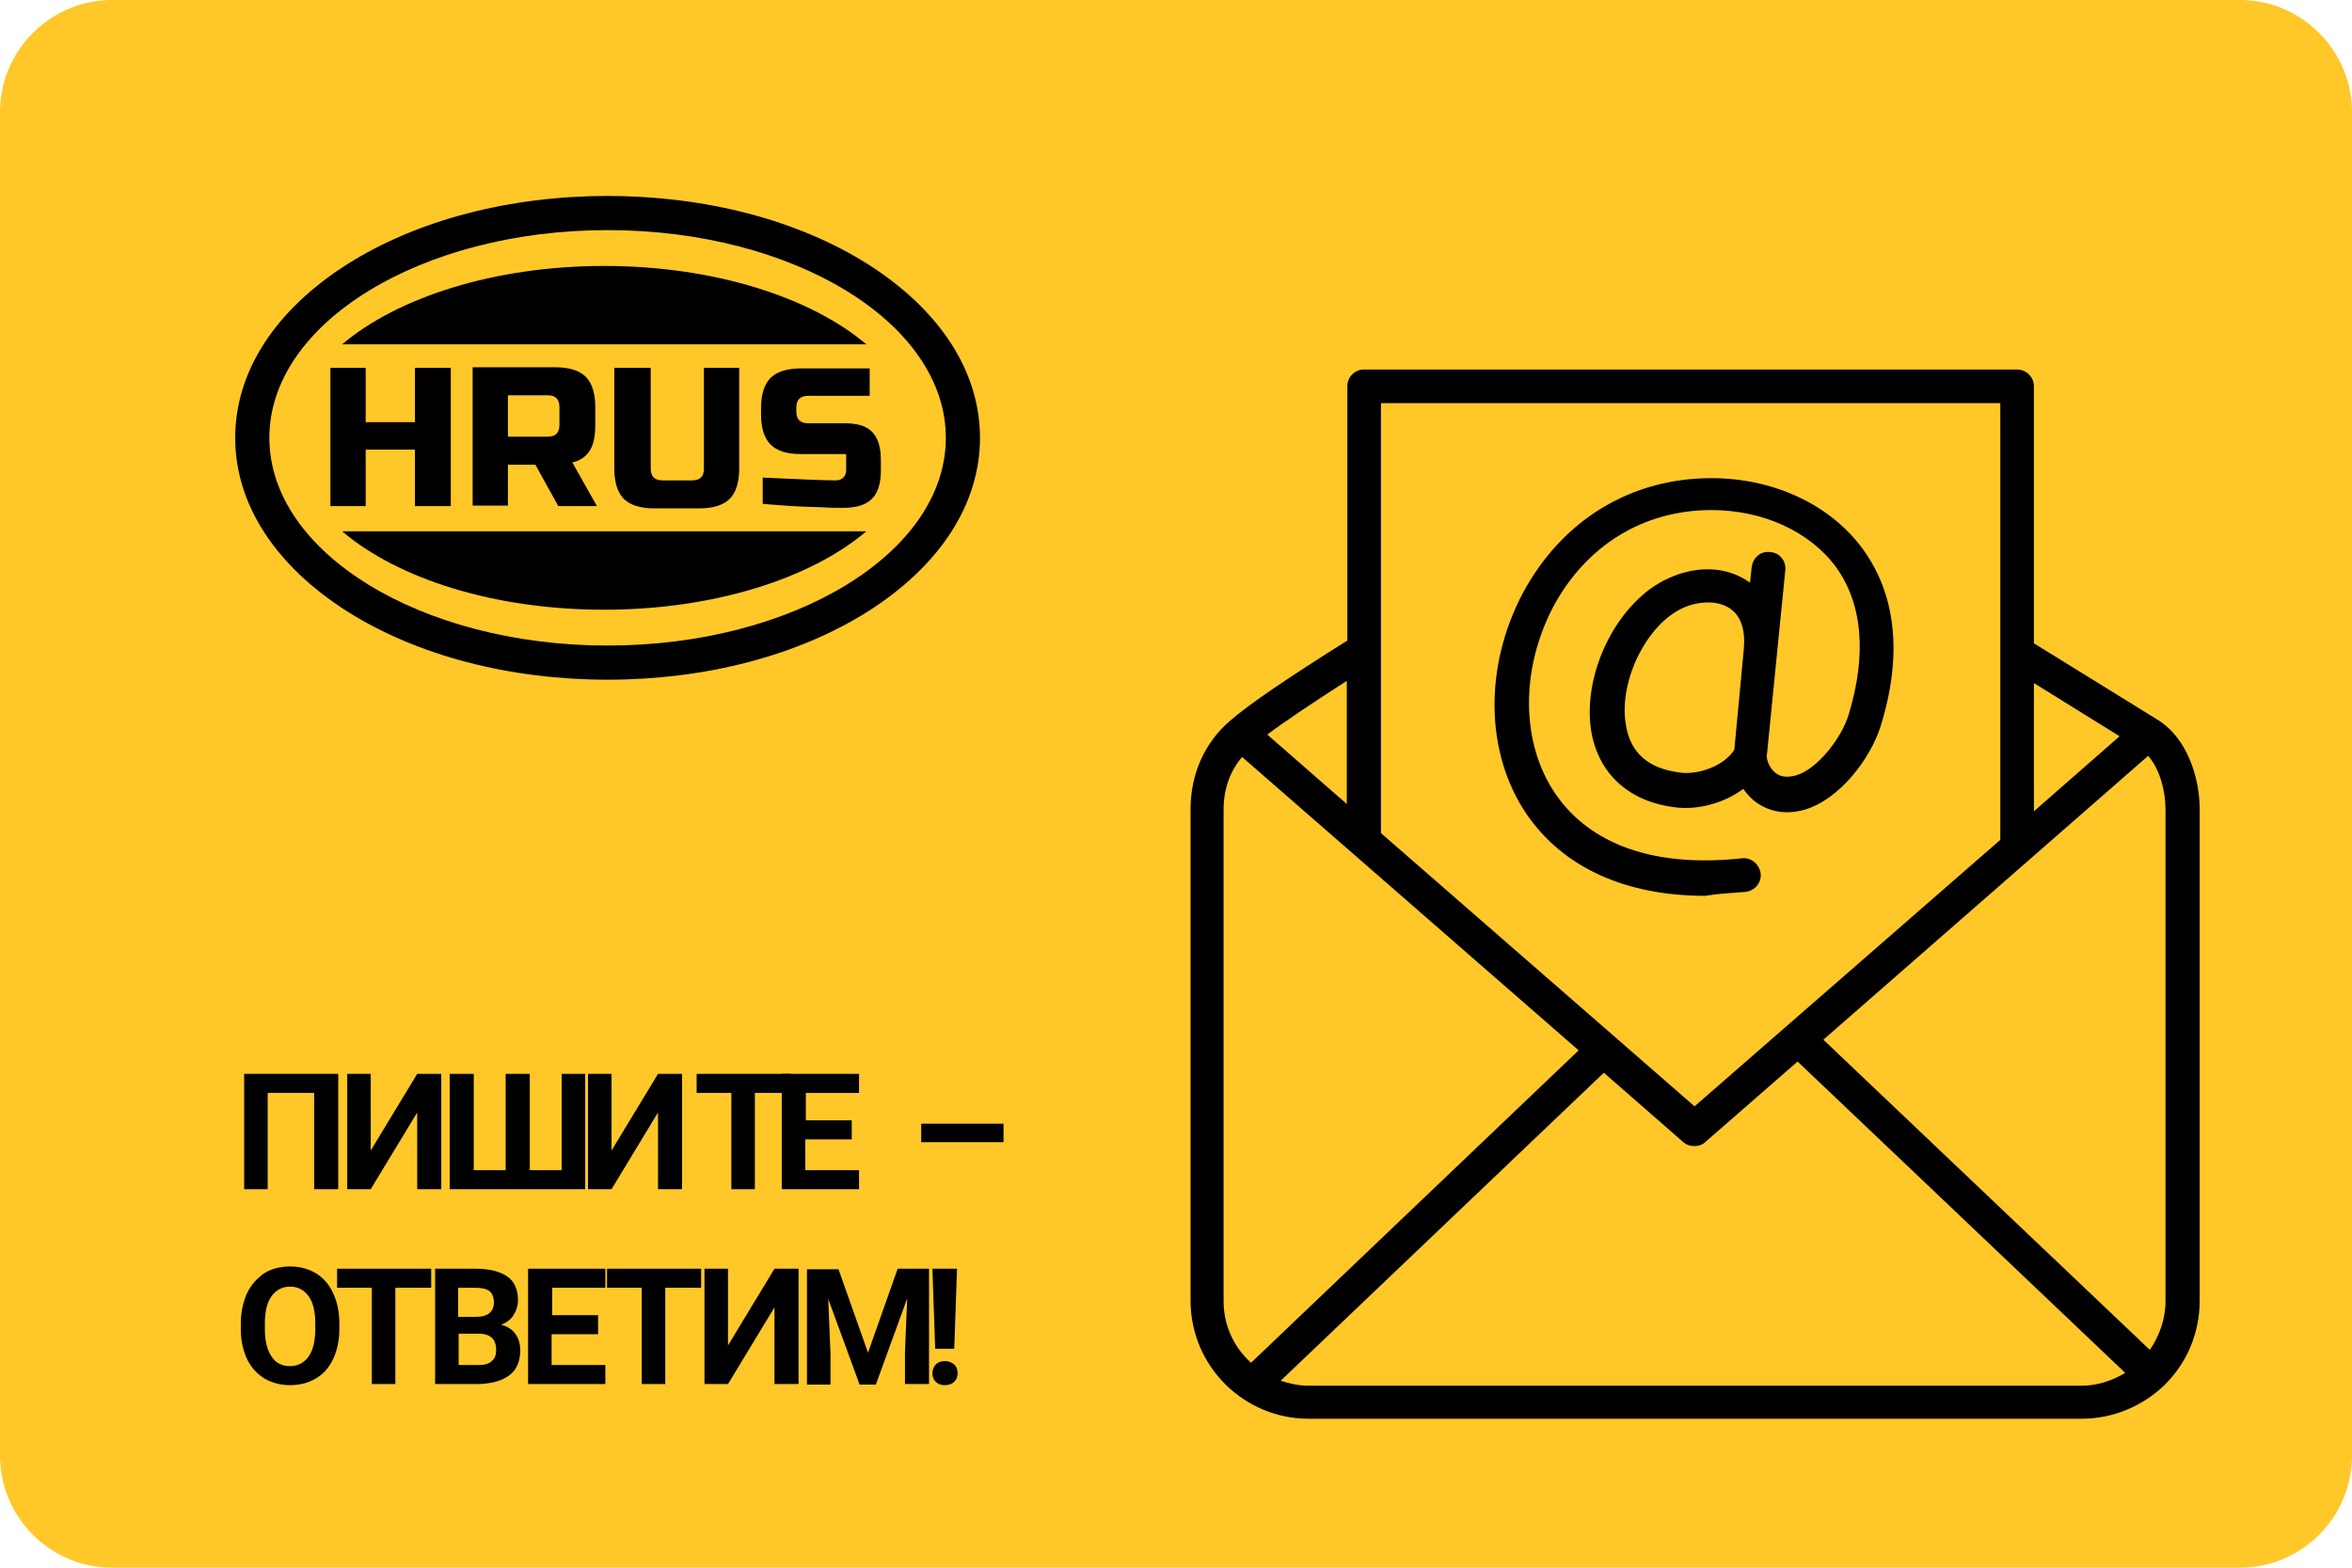
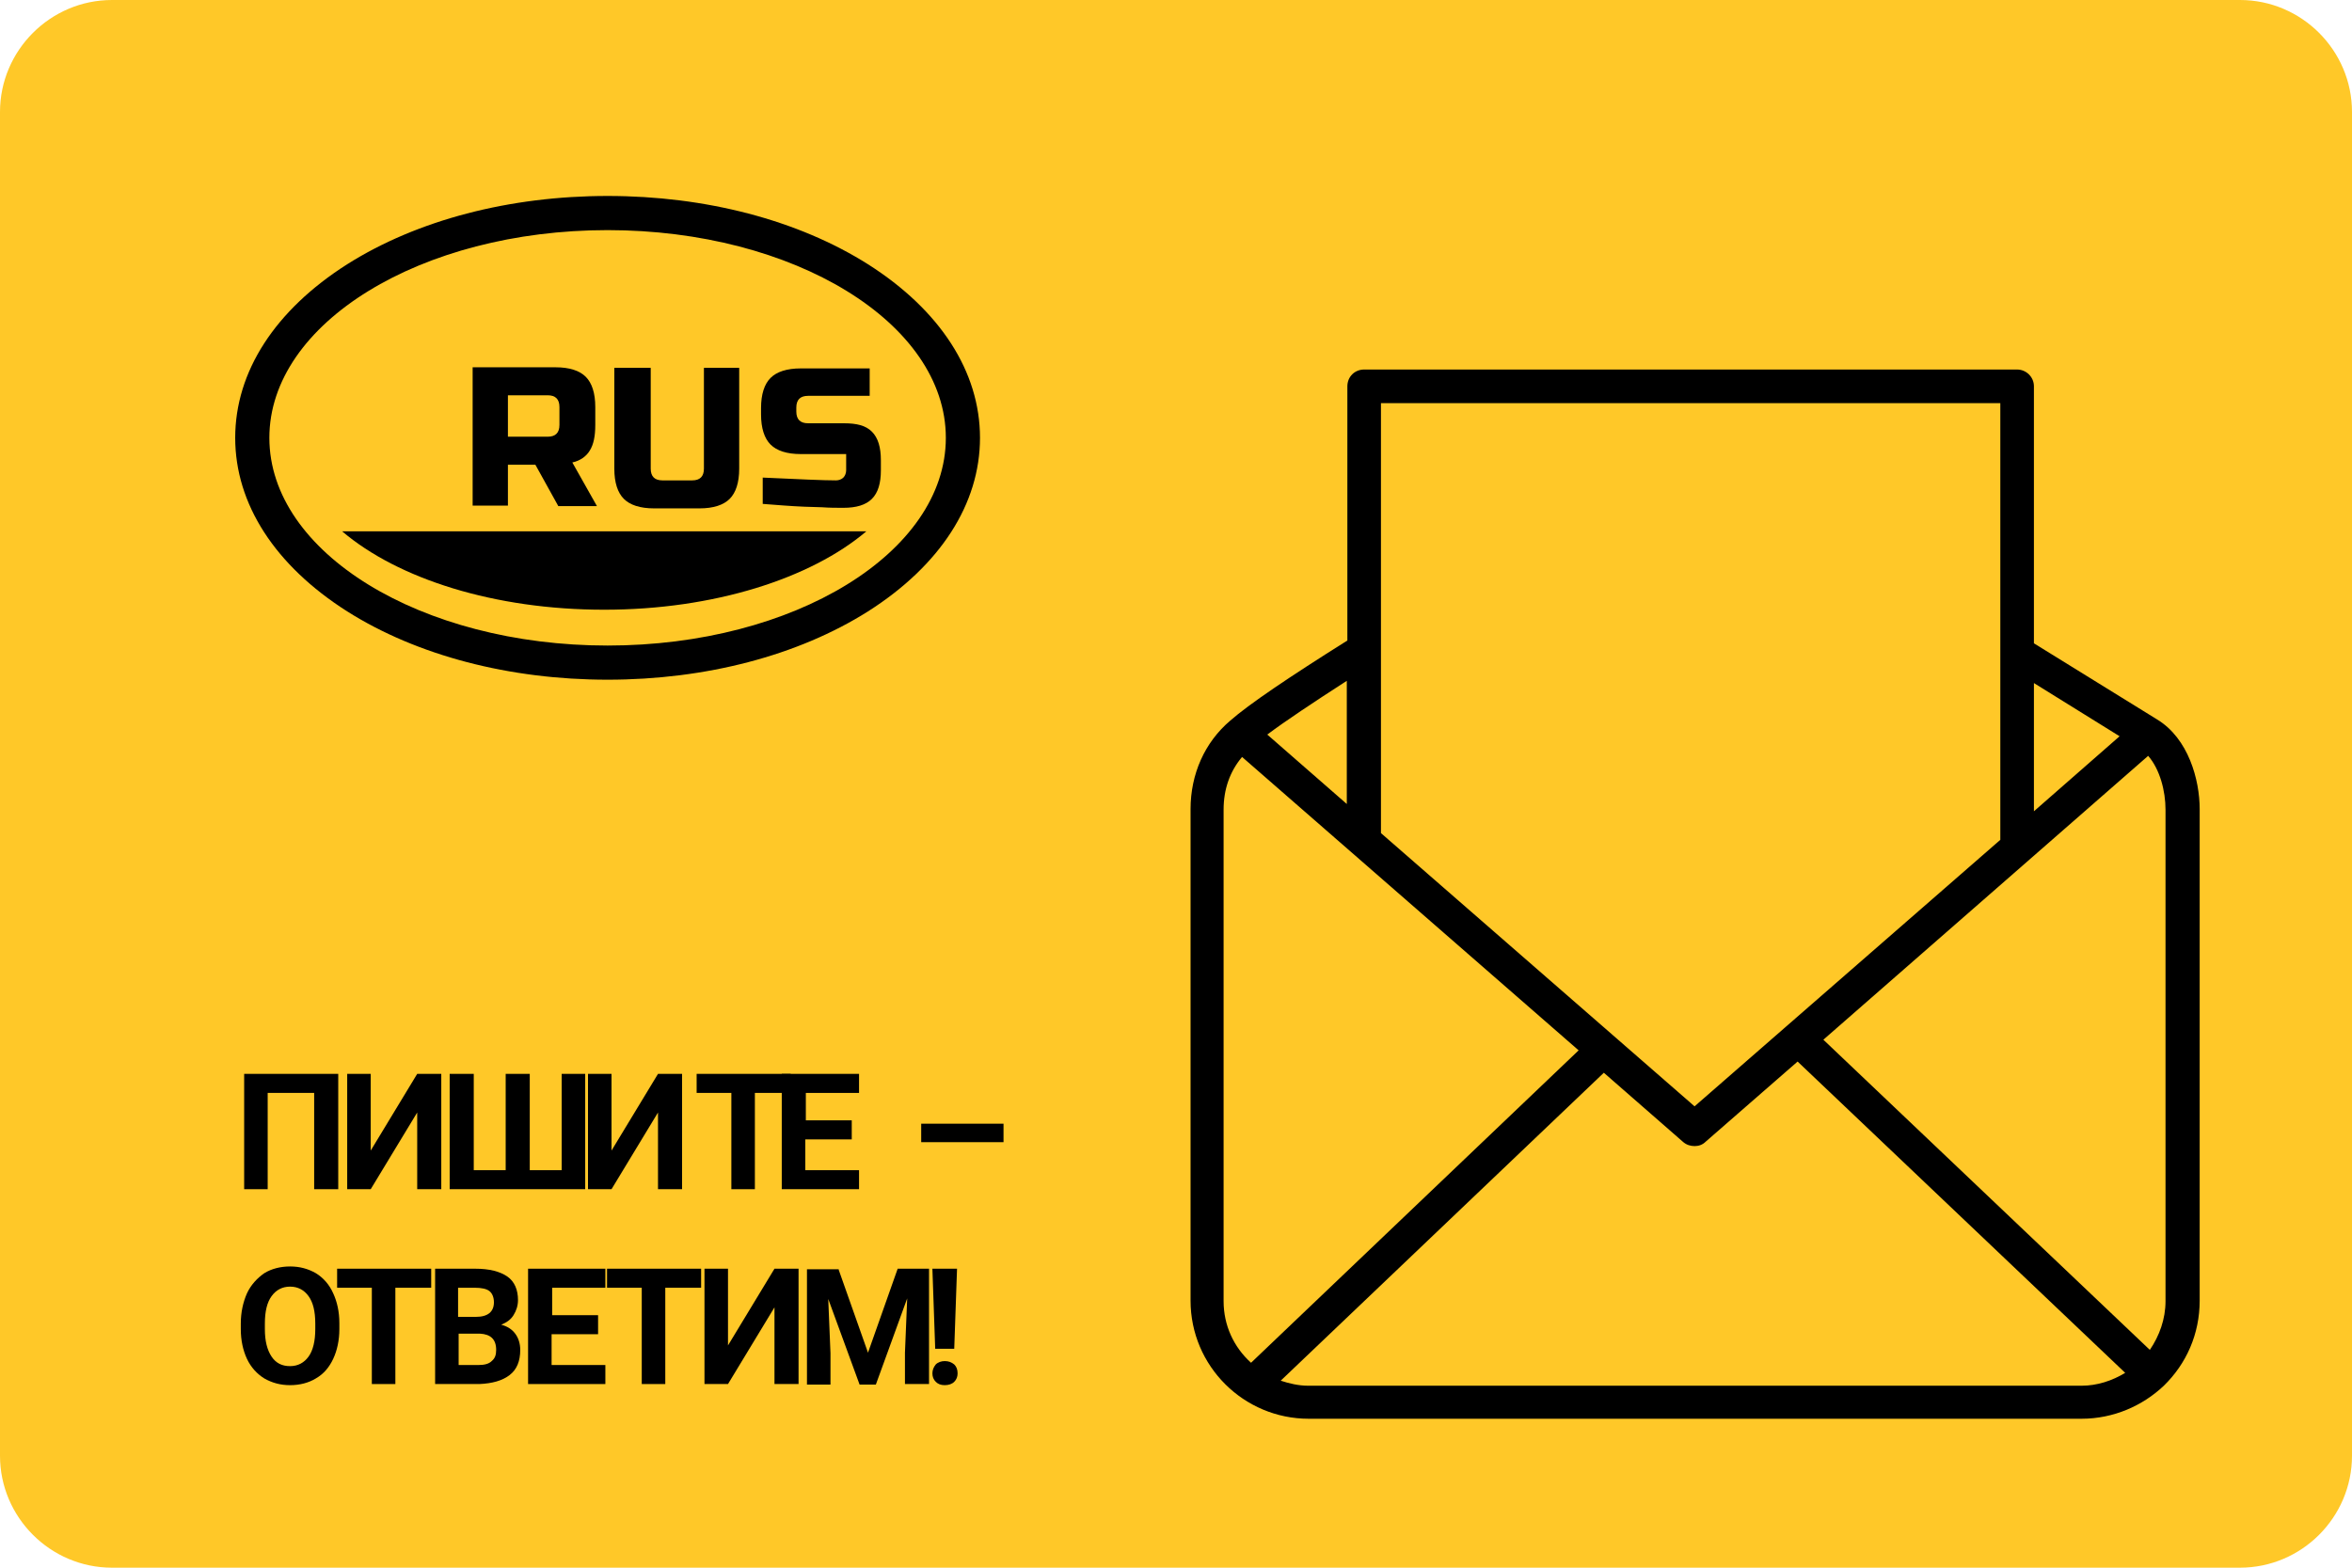
<svg xmlns="http://www.w3.org/2000/svg" version="1.1" id="Layer_1" x="0px" y="0px" viewBox="0 0 420 280" style="enable-background:new 0 0 420 280;" xml:space="preserve">
  <style type="text/css">
	.st0{fill:#FFC828;}
	.st1{enable-background:new    ;}
</style>
  <path class="st0" d="M20,0h380c11,0,20,9,20,20v240c0,11-9,20-20,20H20c-11,0-20-9-20-20V20C0,9,9,0,20,0z" />
  <g>
-     <polygon points="65.3,80.3 74.1,80.3 74.1,90.4 80.5,90.4 80.5,65.7 74.1,65.7 74.1,75.4 65.3,75.4 65.3,65.7 59,65.7 59,90.4    65.3,90.4  " />
    <path d="M105.3,80.5c0.7-1.1,1-2.6,1-4.6v-3.2c0-2.5-0.6-4.3-1.7-5.4c-1.1-1.1-2.9-1.7-5.4-1.7H84.4v24.7h6.3V83h4.9l4.1,7.4h6.9   l-4.4-7.8C103.6,82.3,104.7,81.5,105.3,80.5L105.3,80.5z M99.9,75.9c0,1.4-0.7,2.1-2.1,2.1h-7.1v-7.4h7.1c1.4,0,2.1,0.7,2.1,2.1   V75.9L99.9,75.9z" />
    <path d="M109.7,65.7v18c0,2.5,0.6,4.3,1.7,5.4c1.1,1.1,2.9,1.7,5.4,1.7h8.1c2.5,0,4.3-0.6,5.4-1.7c1.1-1.1,1.7-2.9,1.7-5.4v-18   h-6.3v18c0,1.4-0.7,2.1-2.1,2.1h-5.3c-1.4,0-2.1-0.7-2.1-2.1v-18C116.1,65.7,109.7,65.7,109.7,65.7z" />
    <path d="M150.7,75.6h-6.4c-1.4,0-2.1-0.7-2.1-2.1v-0.7c0-1.4,0.7-2.1,2.1-2.1h11v-4.9H143c-2.5,0-4.3,0.6-5.4,1.7   c-1.1,1.1-1.7,2.9-1.7,5.4v1.1c0,2.5,0.6,4.3,1.7,5.4c1.1,1.1,2.9,1.7,5.4,1.7h8.1V84c0,0.5-0.2,1-0.5,1.3   c-0.3,0.3-0.8,0.5-1.3,0.5c-2.3,0-6.6-0.2-13.1-0.5V90c2.6,0.2,5,0.4,7.4,0.5l3.2,0.1c1.3,0.1,2.6,0.1,3.8,0.1c2.3,0,4-0.5,5.1-1.6   s1.6-2.8,1.6-5.1v-1.8c0-2.3-0.5-4-1.6-5.1S153,75.6,150.7,75.6L150.7,75.6z" />
    <path d="M155,47.2C142.5,39.3,126,35,108.5,35s-34,4.3-46.5,12.2c-12.9,8.2-20,19.2-20,31s7.1,22.8,20,31   c12.5,7.9,29,12.2,46.5,12.2s34-4.3,46.5-12.2c12.9-8.2,20-19.2,20-31S167.9,55.4,155,47.2z M108.5,115.3   c-33.3,0-60.4-16.6-60.4-37.1s27.1-37.1,60.4-37.1s60.4,16.6,60.4,37.1S141.8,115.3,108.5,115.3z" />
-     <path d="M107.9,47.5c-19.6,0-36.9,5.6-46.8,14h93.6C144.8,53.1,127.5,47.5,107.9,47.5L107.9,47.5z" />
    <path d="M107.9,108.9c19.6,0,36.9-5.6,46.8-14H61.1C71.1,103.4,88.3,108.9,107.9,108.9z" />
  </g>
  <g class="st1">
    <path d="M60.4,212.4h-4.3v-17.2h-8.3v17.2h-4.2v-20.6h16.8V212.4z" />
  </g>
  <g class="st1">
    <path d="M74.5,191.8h4.3v20.6h-4.3v-13.7l-8.3,13.7H62v-20.6h4.2v13.7L74.5,191.8z" />
  </g>
  <g class="st1">
    <path d="M84.6,191.8V209h5.7v-17.2h4.3V209h5.7v-17.2h4.2v20.6H80.3v-20.6H84.6z" />
  </g>
  <g class="st1">
    <path d="M117.5,191.8h4.3v20.6h-4.3v-13.7l-8.3,13.7H105v-20.6h4.2v13.7L117.5,191.8z" />
    <path d="M141.1,195.2h-6.3v17.2h-4.2v-17.2h-6.2v-3.4h16.8V195.2z" />
  </g>
  <g class="st1">
    <path d="M152,203.5h-8.2v5.5h9.6v3.4h-13.8v-20.6h13.8v3.4h-9.5v4.9h8.2V203.5z" />
    <path d="M179.2,204h-14.7v-3.3h14.7V204z" />
  </g>
  <g class="st1">
    <path d="M60.6,237.4c0,2-0.4,3.8-1.1,5.3s-1.7,2.7-3.1,3.5c-1.3,0.8-2.9,1.2-4.6,1.2c-1.7,0-3.2-0.4-4.6-1.2   c-1.3-0.8-2.4-2-3.1-3.5s-1.1-3.3-1.1-5.3v-1c0-2,0.4-3.8,1.1-5.4c0.7-1.5,1.8-2.7,3.1-3.6c1.3-0.8,2.9-1.2,4.6-1.2   s3.2,0.4,4.6,1.2c1.3,0.8,2.4,2,3.1,3.6c0.7,1.5,1.1,3.3,1.1,5.3V237.4z M56.3,236.4c0-2.2-0.4-3.8-1.2-4.9   c-0.8-1.1-1.9-1.7-3.3-1.7c-1.4,0-2.5,0.6-3.3,1.7s-1.2,2.7-1.2,4.9v1c0,2.1,0.4,3.7,1.2,4.9c0.8,1.2,1.9,1.7,3.3,1.7   c1.4,0,2.5-0.6,3.3-1.7c0.8-1.1,1.2-2.8,1.2-4.9V236.4z" />
  </g>
  <g class="st1">
    <path d="M76.9,230h-6.3v17.2h-4.2V230h-6.2v-3.4h16.8V230z" />
  </g>
  <g class="st1">
    <path d="M77.7,247.2v-20.6h7.2c2.5,0,4.4,0.5,5.7,1.4s1.9,2.4,1.9,4.2c0,1-0.3,1.9-0.8,2.7s-1.2,1.3-2.2,1.7   c1.1,0.3,1.9,0.8,2.5,1.6c0.6,0.8,0.9,1.8,0.9,2.9c0,2-0.6,3.5-1.9,4.5s-3.1,1.5-5.4,1.6H77.7z M81.9,235.2h3.1   c2.1,0,3.2-0.9,3.2-2.6c0-0.9-0.3-1.6-0.8-2c-0.5-0.4-1.4-0.6-2.6-0.6h-3V235.2z M81.9,238.2v5.6h3.6c1,0,1.8-0.2,2.3-0.7   c0.6-0.5,0.8-1.1,0.8-2c0-1.9-1-2.8-2.9-2.9H81.9z" />
  </g>
  <g class="st1">
    <path d="M106.7,238.3h-8.2v5.5h9.6v3.4H94.3v-20.6h13.8v3.4h-9.5v4.9h8.2V238.3z" />
  </g>
  <g class="st1">
    <path d="M125.1,230h-6.3v17.2h-4.2V230h-6.2v-3.4h16.8V230z" />
  </g>
  <g class="st1">
    <path d="M138.3,226.6h4.3v20.6h-4.3v-13.7l-8.3,13.7h-4.2v-20.6h4.2v13.7L138.3,226.6z" />
  </g>
  <g class="st1">
    <path d="M149.7,226.6l5.3,15l5.3-15h5.6v20.6h-4.3v-5.6l0.4-9.7l-5.6,15.4h-2.9l-5.6-15.3l0.4,9.7v5.6h-4.2v-20.6H149.7z" />
  </g>
  <g class="st1">
    <path d="M168.7,243.1c0.7,0,1.2,0.2,1.7,0.6c0.4,0.4,0.6,0.9,0.6,1.6c0,0.6-0.2,1.1-0.6,1.5c-0.4,0.4-1,0.6-1.7,0.6   c-0.7,0-1.2-0.2-1.6-0.6c-0.4-0.4-0.6-0.9-0.6-1.5s0.2-1.1,0.6-1.6C167.5,243.3,168.1,243.1,168.7,243.1z M170.4,240.9H167   l-0.5-14.3h4.4L170.4,240.9z" />
  </g>
  <g id="_08_email">
    <g>
-       <path d="M311.7,159.3c1.7-0.2,2.9-1.7,2.7-3.3s-1.7-2.9-3.3-2.7c-19.6,2.1-29-5.1-33.4-11.6c-6.1-9-6.2-22-0.4-33.2    c5.9-11.1,16.2-17.4,28.3-17.4l0,0c9.2,0,17.5,3.8,22.2,10.1c4.8,6.6,5.6,15.7,2.3,26.5c-1.3,4.2-5.6,9.7-9.4,10.8    c-1.5,0.4-2.8,0.3-3.7-0.5c-1.1-0.9-1.5-2.3-1.5-2.9c0,0,0-0.1,0-0.1l3.3-33.1c0.2-1.7-1-3.2-2.7-3.3c-1.7-0.2-3.1,1-3.3,2.7    l-0.3,2.8c0,0-0.1-0.1-0.1-0.1c-3.9-2.8-9.3-3.1-14.5-0.7c-8.9,4-15.3,16.6-13.8,27c1.2,7.8,6.7,12.9,15.1,13.9    c3.9,0.5,8.6-0.7,12.1-3.3c0.5,0.7,1.1,1.4,1.8,2c2.5,2.1,5.8,2.7,9.2,1.7c6.1-1.8,11.6-8.9,13.5-14.8c5-16,1-26.1-3.2-31.8    c-5.8-7.9-15.9-12.6-27-12.6l0,0c-14.4,0-26.7,7.5-33.7,20.6c-6.9,13.1-6.7,28.5,0.7,39.4c6.5,9.5,17.6,14.6,31.9,14.6    C306.9,159.6,309.2,159.5,311.7,159.3L311.7,159.3z M311.4,115.9l-1.7,18c-1.8,2.9-6.4,4.5-9.6,4.1c-5.8-0.7-9.1-3.6-9.8-8.8    c-1.2-7.7,3.8-17.7,10.2-20.6c1.5-0.7,3.1-1,4.6-1c1.5,0,2.9,0.4,4,1.2C310.9,110.1,311.7,112.6,311.4,115.9L311.4,115.9z" />
      <path d="M385.2,128.5l-22-13.6V69c0-1.7-1.4-3-3-3H243.6c-1.7,0-3,1.3-3,3v45.4c-10.5,6.6-17.6,11.4-20.9,14.3    c-4.6,3.9-7.1,9.6-7.1,15.8v87.8c0,11.7,9.5,21.1,21.1,21.1h138c5.7,0,10.9-2.3,14.7-5.9c0,0,0,0,0,0c0,0,0,0,0,0    c4-3.9,6.4-9.2,6.4-15.2v-87.8C392.8,139.3,390.8,131.9,385.2,128.5L385.2,128.5z M363.2,122l15.3,9.5l-15.3,13.4V122L363.2,122z     M383.6,135c2.1,2.4,3.1,6.3,3.1,9.6v87.8c0,3.2-1.1,6.2-2.8,8.7l-58.3-55.4L383.6,135L383.6,135z M246.6,72h110.6v78l-54.6,47.6    l-56-48.8L246.6,72L246.6,72L246.6,72z M240.5,121.6v22l-14.2-12.4C229.5,128.8,234.3,125.6,240.5,121.6z M218.5,232.4v-87.8    c0-3.6,1.1-6.8,3.3-9.4l60.1,52.4l-58.5,55.8C220.3,240.6,218.5,236.7,218.5,232.4L218.5,232.4z M233.6,247.5    c-1.7,0-3.4-0.4-4.9-0.9l57.7-55l14.2,12.4c0.6,0.5,1.3,0.7,2,0.7s1.4-0.2,2-0.8l16.4-14.3l58.5,55.6c-2.3,1.4-5,2.3-7.8,2.3    L233.6,247.5L233.6,247.5z" />
    </g>
  </g>
</svg>